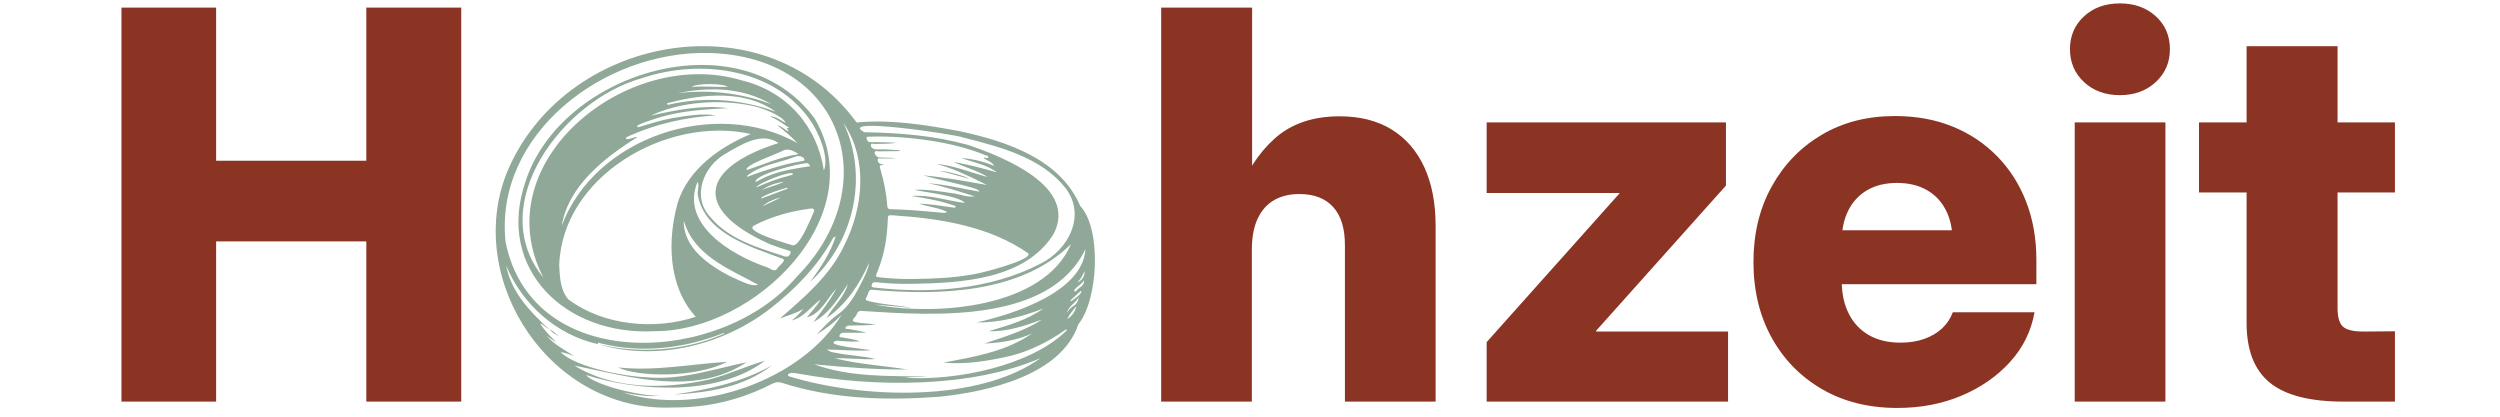
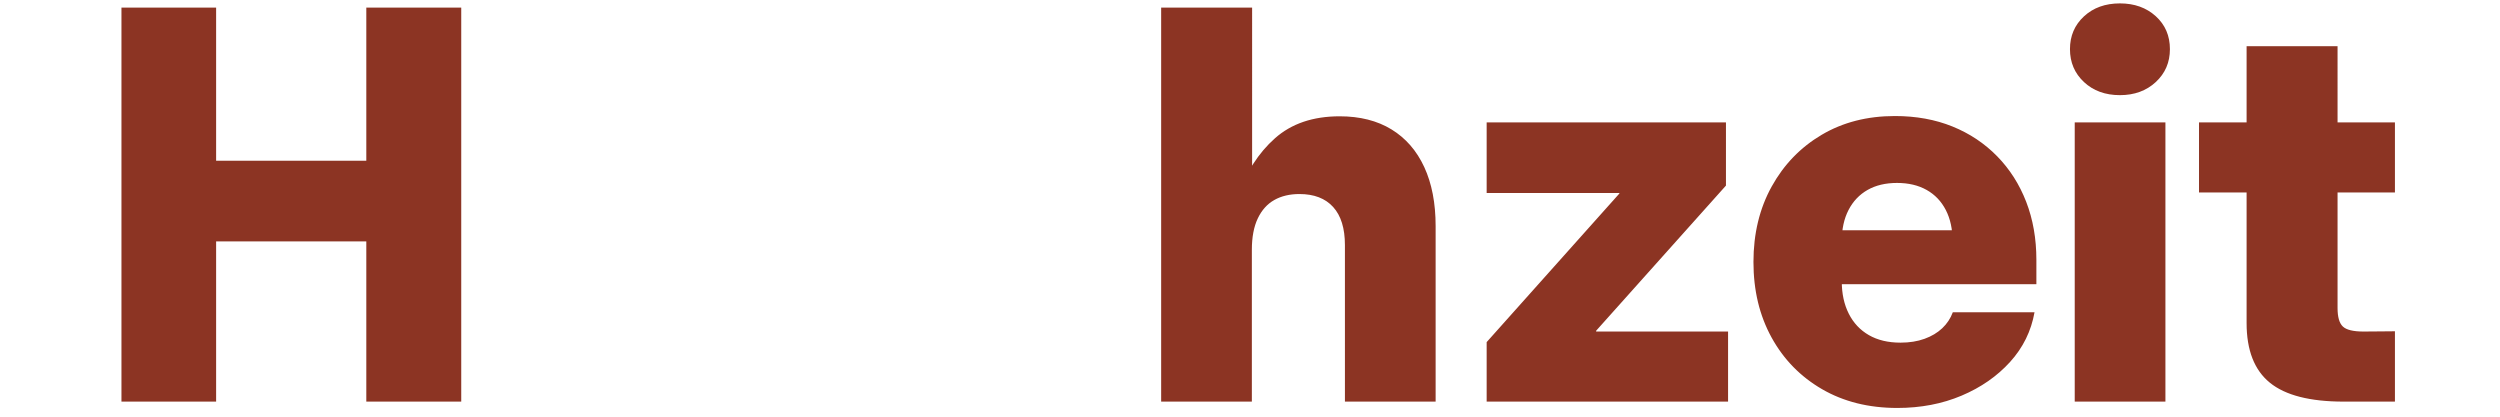
<svg xmlns="http://www.w3.org/2000/svg" xmlns:ns1="http://sodipodi.sourceforge.net/DTD/sodipodi-0.dtd" xmlns:ns2="http://www.inkscape.org/namespaces/inkscape" id="svg2" width="800" height="133.333" viewBox="0 0 800 133.333" ns1:docname="hochzeitlogosvg_2.eps">
  <defs id="defs6" />
  <g id="g8" ns2:groupmode="layer" ns2:label="ink_ext_XXXXXX" transform="matrix(1.333,0,0,-1.333,0,133.333)">
    <g id="g10" transform="scale(0.1)">
      <path d="M 518.816,36.141 V 420.809 H 879.363 V 36.141 H 1107.25 V 981.941 H 879.363 V 614.41 H 518.816 V 981.941 H 291.57 V 36.141 Z M 3019.48,476.031 c 9.52,19.887 22.74,34.598 39.67,44.117 16.92,9.524 37.02,14.282 60.3,14.282 35.12,0 62.1,-10.375 80.94,-31.102 18.82,-20.738 28.24,-51.211 28.24,-91.406 V 36.141 h 217.73 V 457.625 c 0,55.004 -9.11,102.195 -27.3,141.551 -18.2,39.355 -44.43,69.508 -78.71,90.457 -34.28,20.945 -75.75,31.418 -124.41,31.418 -63.91,0 -115.64,-17.567 -155.2,-52.684 -39.58,-35.133 -69.73,-82.105 -90.46,-140.918 h 35.55 V 981.941 H 2787.47 V 36.141 H 3005.2 V 400.496 c 0,30.469 4.76,55.641 14.28,75.535 z M 4148.41,36.141 V 204.352 h -316.75 v 1.906 l 311.67,348.484 V 706.453 H 3568.87 V 536.969 h 318.65 v -1.27 L 3568.87,178.961 V 36.141 Z m 560.5,14.281 c 46.54,19.676 85.37,46.656 116.48,80.933 31.1,34.278 50.67,74.047 58.71,119.336 h -196.14 c -5.51,-14.82 -13.97,-27.613 -25.39,-38.406 -11.43,-10.789 -25.61,-19.258 -42.53,-25.39 -16.93,-6.137 -36.18,-9.204 -57.76,-9.204 -29.63,0 -54.91,6.032 -75.86,18.09 -20.95,12.063 -37.03,29.199 -48.24,51.418 -11.22,22.215 -16.82,48.133 -16.82,77.758 v 96.484 c 0,28.774 5.39,53.637 16.18,74.586 10.79,20.946 26.03,37.024 45.71,48.243 19.67,11.207 43.26,16.82 70.77,16.82 27.51,0 51.2,-5.613 71.1,-16.82 19.88,-11.219 35.23,-27.297 46.02,-48.243 10.79,-20.949 16.18,-45.812 16.18,-74.586 l 99.03,26.028 H 4280.44 V 317.977 h 608.1 v 58.398 c 0,50.781 -8.15,97.219 -24.43,139.328 -16.3,42.106 -39.58,78.606 -69.83,109.5 -30.26,30.883 -66.01,54.688 -107.27,71.41 -41.26,16.711 -87.28,25.075 -138.06,25.075 -66.45,0 -125.05,-15.028 -175.83,-45.071 -50.79,-30.051 -90.78,-71.41 -119.98,-124.097 -29.19,-52.684 -43.79,-113.094 -43.79,-181.223 0,-68.141 14.49,-128.539 43.48,-181.227 28.98,-52.687 69.39,-94.054 121.24,-124.097 51.83,-30.043 112.03,-45.066 180.59,-45.066 56.27,0 107.69,9.836 154.25,29.516 z m 489.4,-14.281 V 706.453 H 4980.59 V 36.141 Z m -23.17,767.113 c 22.63,20.945 33.96,47.289 33.96,79.027 0,32.157 -11.33,58.5 -33.96,79.028 -22.64,20.523 -51.32,30.789 -86.01,30.789 -35.13,0 -63.9,-10.375 -86.33,-31.106 -22.43,-20.738 -33.64,-46.972 -33.64,-78.711 0,-31.738 11.21,-58.082 33.64,-79.027 22.43,-20.949 51.2,-31.422 86.33,-31.422 34.69,0 63.37,10.473 86.01,31.422 z m 103.79,-96.801 V 538.238 h 470.36 v 168.215 z m 114.25,-481.789 c 0,-65.172 18.62,-112.887 55.86,-143.141 37.24,-30.258 96.27,-45.383 177.1,-45.383 24.54,0 48.45,0 71.73,0 23.27,0 40.41,0 51.42,0 V 204.988 c -7.2,0 -18.84,-0.109 -34.91,-0.316 -16.09,-0.223 -29.63,-0.32 -40.63,-0.32 -24.55,0 -41.05,4.015 -49.51,12.062 -8.47,8.031 -12.7,22.852 -12.7,44.434 V 889.266 H 5393.18 V 224.664" style="fill:#8c3423;fill-opacity:1;fill-rule:nonzero;stroke:none" id="path12" />
-       <path d="m 1215.76,583.324 c 133.62,329.703 615.55,425.016 837.95,126.559 1.77,-2.356 3.54,-4.945 7.26,-3.293 80.85,6.926 162.52,-6.324 241.91,-21.106 113.36,-24.214 242.4,-66.988 290.26,-179.586 52.2,-55.843 43.22,-226.222 -4.63,-284.296 C 2548.6,99.836 2371.94,59.859 2255.67,47.898 2128.91,38.246 1998.49,41.969 1876.93,81.293 c -9.67,3.156 -17.23,0.82 -25.37,-3.348 C 1778.21,40.379 1700.11,21.648 1617.2,22.102 1324.5,7.625 1114.58,324.602 1215.76,583.324 Z m 1341.73,-34.101 c -58.26,73.492 -157.26,98.457 -245.37,120.929 -10.95,6.203 -307.08,50.993 -237,12.606 83.93,-1.207 167.33,-7.996 248.47,-30.309 85.59,-29.008 265.26,-100.449 205.49,-214.246 -67.86,-108.699 -220.36,-117.246 -337.67,-119.305 -30.85,-0.609 -60.08,0.7 -89.2,3.875 -6.27,0.684 -8.56,-2.21 -9.63,-6.953 -1.34,-5.965 4.1,-5.507 7.32,-5.91 133.32,-15.16 277.87,-5.168 397.95,57.344 68.12,33.84 110.22,116.644 59.64,181.969 z M 2185.04,261.664 c -28.27,2.461 -56.55,4.926 -84.82,7.387 145.91,-27.852 405.74,-8.582 470.85,145.238 -119,-118.031 -314.44,-123.965 -475.62,-109.894 -11.11,2.386 -10.25,-8.29 -14.29,-15.079 -4.58,-9.25 -4.4,-9.804 6.22,-12.359 32.13,-7.652 65.15,-9.695 97.71,-14.715 -0.02,-0.191 -0.03,-0.387 -0.05,-0.578 z m -95.72,397.434 c 20.81,-0.215 41.65,-0.168 62.41,-1.758 -17.51,-2.793 -35.07,-2.039 -52.59,-2.641 -2.95,-0.101 -7.56,2.852 -8.7,-2.445 -0.05,-11.152 14.33,-11.477 22.82,-10.504 15.75,0.797 31.3,-2.266 48.16,-1.906 -3.08,-2.942 -6.05,-2.383 -8.67,-2.418 -14.64,-0.203 -29.28,-0.149 -43.91,-0.469 -3.12,-0.07 -7.51,2.254 -9.16,-2.285 -1.3,-3.606 5.24,-11.789 9.53,-12.067 13.85,-1.382 29.24,-0.421 42.68,-2.64 -11.68,0 -24.2,0.137 -36.71,-0.106 -2.84,-0.054 -8.02,1.797 -8.08,-2.273 -1.21,-9.316 7.71,-12.023 16.15,-12.754 -11.07,-1.937 -13.44,0.297 -9.33,-12.258 8.35,-28.496 14.16,-57.457 16.1,-87.054 0.4,-6.192 3.44,-7.239 8.78,-7.434 40.93,-0.926 81.65,-4.75 122.4,-8.402 3.66,-0.286 7.47,-1.286 12.68,1.793 -22.21,10.929 -46.02,12.101 -68.03,20.023 25.9,-0.953 51.43,-5.078 77.03,-8.762 3.46,0.184 9.27,-2.797 11.36,0.766 0.64,2.211 -1.51,2.523 -2.9,2.992 -33.27,11.738 -68.5,17.926 -103.45,23.145 44.17,3.816 84.71,-11 128.44,-16.7 -14.42,17.61 -96.34,25.469 -121.53,31.645 32.56,1.539 64.83,-4.231 96.89,-9.008 15.99,-2.48 31.31,-9.355 48.18,-6.594 -37.15,11.266 -73.77,24.051 -112.06,31.34 42.01,-2.738 82.68,-13.344 124.07,-20.273 -3.79,5.472 -9.46,6.918 -14.94,8.57 -39.87,12.195 -80.25,18.93 -120.34,30.754 51.93,-4.973 102.23,-14.219 152.72,-23.312 -39.39,19.832 -78.72,39.417 -121.74,50.746 43,-3.793 82.34,-20.786 123.48,-31.493 -25.43,16.239 -55.18,22.872 -81.92,36.372 35,-6.743 69.62,-15.165 103.92,-25.29 -25.1,19.84 -56.95,23.29 -85.42,34.801 26.86,-2.554 52.93,-8.207 79.22,-19.351 -6.32,10.816 -16.36,11.945 -25.41,18.953 3.12,3.488 9.31,-3.113 10.98,1.703 1.13,3.676 -4.61,4.332 -7.57,5.535 -41.75,16.949 -85.3,27.328 -129.87,34.324 -48.54,7.489 -97.49,11.289 -146.57,9.817 -3.1,-0.621 -8.74,1.093 -8.12,-3.664 0.52,-3.953 2.33,-9.395 9.02,-9.418 z m 31.29,-325.559 c 28.58,-2.758 57.31,-3.699 77.75,-2.906 50.35,0.719 92.31,3.008 133.68,10.461 15.45,0.844 150.41,35.691 136.2,51.156 -93.4,65.121 -212.05,83.68 -324.32,91.051 -12.37,0.777 -12.29,0.469 -12.76,-11.797 -1.56,-40.563 -7.74,-80.149 -22.85,-118.391 -7.48,-18.937 -9.79,-17.441 12.3,-19.574 z m 481.4,-6.121 c -3.73,-8.988 -27.45,-21.848 -22.66,-26.191 2.25,-2.465 3.63,0.476 5.03,1.707 6.85,8.125 19.86,11.519 17.63,24.484 z m 1.19,21.73 c -3.82,-10.035 -8.87,-19.293 -16.9,-26.843 10.9,3.89 18.89,16.472 16.9,26.843 z m -8.71,-47.363 c -8.33,-7.586 -16.65,-15.168 -24.98,-22.754 0.66,-0.668 1.32,-1.336 1.98,-2.008 8.79,7.196 19.37,12.528 25.02,22.969 -0.67,0.598 -1.35,1.196 -2.02,1.793 z m -4.13,-14.207 c -7.92,-14.308 -24.84,-21.976 -29.68,-38.547 15.62,23.949 22.98,11.055 29.68,38.547 z m -6.4,-22.324 c -9.03,-10.445 -16.37,-19.695 -22.02,-30.828 9.22,4.176 19.96,18.769 22.02,30.828 z m -21.98,-57.039 c -3.54,2.199 -5.25,-0.274 -7,-1.492 -39.35,-27.442 -81.83,-48.68 -128.77,-60.739 -52.46,-11.98 -107.57,-21.347 -161.45,-16.238 73.68,13.945 150.83,26.516 213.04,70.199 -35.64,-16.425 -73.53,-22.519 -114.25,-24.328 48.45,16.551 96.3,30.254 138.22,57.61 -41.34,-15.028 -83.84,-29.493 -128.72,-28.149 46,13.625 92.25,26.617 132.03,54.574 -51.56,-19.562 -104.17,-34.172 -160.34,-33.449 87.49,19.649 255.18,73.016 261.06,176.184 -85.37,-178.168 -363.48,-159.852 -533.82,-148.809 -6.92,1.192 -12.65,0.395 -15.38,-7.656 -0.74,-5.867 -16.89,-14.973 -5.2,-18.285 16.66,-4.176 33.87,-3.465 50.72,-6.485 -19.69,-2.476 -39.5,-1.672 -59.24,-2.347 -4.7,0.175 -13.12,-0.274 -13.09,-6.168 0.22,-3.223 4.49,-1.684 6.97,-2.106 14.56,-2.496 29.13,-4.886 43.48,-9.074 -17.2,0 -34.39,0.012 -51.59,-0.016 -5.86,0.942 -13.29,-1.55 -13.57,-7.972 -0.08,-3.371 4.13,-2.739 6.48,-3.215 13.67,-2.785 27.74,-3.805 43.15,-9.313 -16.75,-1.191 -31.21,-0.546 -45.67,0.68 -5.07,0.434 -10.27,1.746 -15.15,-0.805 -22.16,-10.851 80.4,-18.875 86.98,-21.437 -34.52,-2.434 -68.98,1.152 -105.35,1.84 6.87,-6.446 13.99,-6.59 20.67,-7.828 31.33,-6.973 64.58,-6.817 95.27,-15.098 -32.5,-1.809 -64.82,2.82 -97.36,1.918 57.32,-14.672 116.52,-17.566 174.68,-26.965 -75.05,-0.433 -149.76,5.031 -224.39,12.578 86.4,-31.898 181.96,-27.613 272.96,-29.566 -17.93,-1.605 -36.02,-0.164 -54.8,-2.844 120.48,-7.691 301.87,27.496 389.43,114.801 z M 1896.25,96.191 c 172.7,-52.527 451.53,-63.641 602.12,44.579 -168.99,-72.95 -399.99,-70.114 -579.57,-37.864 -8.17,0.969 -22.27,5.469 -27.46,-2.34 -0.47,-2.875 2.67,-3.746 4.91,-4.375 z M 1296.7,223.977 c 9.97,-17.926 25.64,-31.149 39.22,-46.411 -7.75,5.43 -15.51,10.86 -23.27,16.286 17.81,-21.094 42.86,-33.387 65.7,-48.575 -10.52,3.653 -20.62,8.625 -32.67,9.418 37.39,-36.105 151.7,-58.14 204.95,-60.054 83.66,-8.023 161.08,19.277 241.54,35.964 -124.27,-82.507 -279.82,-35.187 -413.26,-7.917 93.67,-58.079 217.88,-57.376 323.51,-33.434 46.02,11.664 88.56,31.785 133.91,45.215 C 1726.41,49.496 1534,59.266 1406.85,100.066 1423.57,78.785 1522.2,51.066 1584.1,49.836 c -29.79,-1.695 -59.06,2.004 -88.18,8.051 179,-58.297 429.38,28.91 524.97,187.574 -17.47,-19.645 -38.83,-34.398 -60.69,-48.574 16.06,17.062 31.7,34.605 50.93,48.301 27.9,19.867 42.88,48.667 57.51,77.613 7.48,14.804 15.21,29.722 17.76,46.605 -23.45,-52.199 -53.93,-99.203 -102.47,-132.965 16.22,27.872 42.18,49.84 51.59,81.696 -23.19,-34.067 -44.75,-70.5 -82.93,-91.059 20.49,26.613 40.22,51.793 54.92,80.242 -20.66,-22.109 -38.02,-61.722 -70.59,-68.695 11.61,14.02 24.39,26.926 33.1,42.914 -22.98,-17.141 -39.49,-42.418 -69.19,-50.621 10.39,8.262 19.46,17.746 28.28,28.008 -17.8,-10.707 -37.68,-16.082 -56.95,-23.254 59.24,51.312 121.12,103.91 154.48,175.363 45.72,90.945 57.79,206.145 -1.86,294.098 61.03,-128.473 25.51,-285.477 -79.6,-381.324 24.15,33.57 47.79,67.394 61.13,108.902 -6.19,-2.023 -7.42,-5.309 -8.89,-8.254 -35.6,-64.297 -88.56,-117.937 -146.54,-163.605 -113.59,-88.957 -274.44,-129.422 -415.49,-86.618 0.01,-0.043 0.01,-0.078 0.01,-0.125 -100.3,22.137 -182.14,96.641 -220.28,188.555 11.78,-63.203 57.34,-111.152 103.55,-153.242 -7.84,4.012 -13.42,11.148 -21.97,14.555 z m 138.69,-49.731 c 77.45,-18.937 158.48,-18.008 235.82,1.535 21.53,5.293 42.28,13.016 62.76,21.36 1.67,0.679 3.76,0.964 5.08,4.343 -94.62,-37.527 -198.84,-50.796 -298.39,-25.144 -1.95,0.48 -5.77,3.558 -5.27,-2.094 z m 476.59,160.852 C 2127.81,553.066 2023.92,865.273 1701.99,873.027 1449.06,879.16 1186.28,677.824 1213.65,419.492 1277.8,99.312 1732.37,123.68 1911.98,335.098 Z M 1319.39,209.055 c -0.24,0.113 -0.48,0.246 -0.72,0.367 0.19,-0.172 0.38,-0.344 0.56,-0.512 z m 164.27,-90.84 c 48.39,-23.375 184.92,-25.703 262.24,13.488 -87.74,-5.523 -174.21,-23.113 -262.24,-13.488 z m 370.01,5.219 c -72.88,-41.387 -153.5,-58.211 -235.59,-70.403 84.35,5.004 166.35,17.492 235.59,70.403 z m -510.52,68.461 c -8.28,5.043 -13.38,14.199 -23.49,16.894 6.8,-6.945 14.89,-12.25 23.49,-16.894 z m -23.49,16.894 c -0.09,0.09 -0.18,0.172 -0.27,0.266 0,0 -0.16,-0.145 -0.15,-0.141 0.15,-0.035 0.28,-0.086 0.42,-0.125 z m 636.09,506.883 c 138.37,-234.434 -143.84,-511.195 -383.96,-510.469 -213.22,-11.801 -381.56,148.43 -310.93,357.219 83.67,265.344 515.3,397.012 694.89,153.25 z m -7.92,-237.965 c 1.86,7.981 15.04,24.133 -2.72,21.762 -45.79,-6.098 -93.2,-18.614 -135.16,-40.735 -24.99,-14.246 81.1,-43.421 92.04,-47.129 16.07,-5.488 39.48,53.532 45.84,66.102 z m -55.69,206.981 c 1.5,4.105 -3.07,4.582 -3.05,7.406 1.15,2.574 3.49,-1.66 5,1.715 -14.72,9.539 -29.19,20.187 -45.87,27.402 15.07,-0.273 25.71,-10.109 38.2,-16.254 -7.79,18.25 -59.67,37.195 -80.27,41.184 -77.74,16.558 -172.15,10.433 -243.99,-23.489 61.32,13.496 122.67,26.227 185.93,17.934 -51.09,-2.59 -110.35,-5.758 -162.73,-21.563 -5.21,-1.648 -61.19,-18.187 -55.29,-22.632 1.02,-2.477 4.33,-0.926 6.58,-0.258 25.39,7.523 50.62,15.558 76.75,20.535 34.14,5.004 70.73,12.422 104.49,6.5 -72.51,-4.371 -143.1,-20.266 -208.95,-49.828 -2.3,-1.453 -7.33,-2.668 -6.37,-6.098 2.14,-4.328 21.35,4.914 28.09,4.106 -79.62,-49.45 -166.45,-117.582 -182.05,-212.731 78.87,211.156 366.78,309.485 565.83,198.051 -14.57,15.398 -30.64,29.027 -48.99,43.078 11.36,-3.109 18.31,-10.144 26.69,-15.058 z m -265.8,91.949 c 77.53,9.176 152.74,0.324 225.65,-26.629 -71.13,40.871 -147.34,41.953 -225.65,26.629 z m 120.93,15.011 c -11.34,8.942 -74.69,9.04 -87.02,0.004 29.01,2.25 58.01,-0.695 87.02,-0.004 z m -142.03,-38.347 c -6.46,-0.051 -4.68,-5.86 0.77,-4.113 87.1,19.796 172.98,13.027 256.05,-17.032 -72.88,52.266 -174.04,43.125 -256.82,21.145 z m 274.62,-114.465 c -10.87,-6.879 -96.52,-36.02 -86.7,-46.672 38.6,12.539 79.58,31.43 121.63,37.649 0.15,0.695 0.3,1.39 0.44,2.085 -11.06,5.211 -20.6,13.243 -35.37,6.938 z m 29.61,-14.68 c -38.65,-15.097 -84.05,-19.531 -116.59,-46.457 0.28,-0.636 0.56,-1.277 0.84,-1.918 41.99,15.559 84.2,29.598 128.56,37.235 3.27,0.652 8.81,0.293 8.88,3.687 -1.11,8.383 -14.72,10.555 -21.69,7.453 z m -96.06,-59.058 c 1.59,-2.922 6.68,1.195 9.8,2.84 37.97,21.039 80.05,26.902 122.01,33.398 -2.88,4.316 -4.89,8.121 -10.87,7.168 -22.24,-2.484 -114.81,-25.141 -120.94,-43.406 z m 77.3,-17.707 c -0.34,0.843 -0.69,1.687 -1.03,2.531 -21.37,-6.488 -42.78,-12.863 -62.34,-23.809 0.31,-0.75 0.61,-1.496 0.92,-2.246 20.82,7.844 41.63,15.684 62.45,23.524 z m -60.06,-42.524 c 14.51,7.672 29.75,13.899 44.34,21.406 -16.37,-3.976 -31.82,-9.785 -44.34,-21.406 z m 51.27,59.055 c -19.76,-2.512 -37.88,-8.984 -53.79,-20.742 17.04,9.133 36.7,11.758 53.79,20.742 z m 14.52,15.004 c 2.3,1.027 6.89,1.156 7.08,4.207 -3.84,9.168 -86.19,-23.516 -87.66,-32.715 26.47,11.871 52.25,21.641 80.58,28.508 z m 1.46,-185.094 c 0.95,4.445 -3.26,4.492 -5.62,5.211 -14.74,4.469 -29.34,9.281 -43.69,14.848 -187.38,83.269 -167.43,183.476 20.3,242.937 -39.99,28.156 -89.71,-3.871 -126.22,-25.004 -54.31,-30.379 -83.35,-103.961 -37.09,-153.082 43.86,-52.926 113.58,-73.019 177.22,-93.679 7.89,-2.727 13.39,0.753 15.1,8.769 z m -31.8,-38.223 c 2.39,5.887 24.3,20.196 12.09,23.719 -77.93,28.914 -185.59,60.738 -202.9,152.074 -2.11,10.5 4.49,23.032 -0.75,32.297 -42.17,-101.344 80.31,-174.906 163.6,-203.988 9.64,-1.68 19.93,-15.086 27.96,-4.102 z m -113.39,-18.484 c 16.13,-6.574 50.86,-26.984 67.1,-20.332 -69.84,38.227 -154.51,69.754 -178.28,153.863 -2.01,-63.883 59.06,-106.765 111.18,-133.531 z m -387.84,-55.98 c 84.66,-62.864 207.67,-73.969 305.39,-41.332 -66.59,72.441 -68.75,183.98 -42.92,274.945 25.04,78.578 100,132.808 175.27,163.801 -203.16,45.05 -454.2,-102.684 -460.16,-315.868 1.37,-27.324 2.77,-60.16 22.42,-81.546 z m -60.39,52.554 c -143.05,276.617 201.25,555.774 474.91,473.953 108.66,-26.027 182.19,-109.351 198.36,-216.668 13.97,32.704 -14.36,95.664 -34.99,123.797 -88.24,123.387 -265.14,144.239 -402.6,97.524 -188.78,-52.774 -378.62,-303.336 -235.68,-478.606 z m 1021.87,237.535 c -7.27,5.676 -51.43,17.809 -70.76,19.106 24.59,-6.641 47.67,-12.875 70.76,-19.106" style="fill:#8fa897;fill-opacity:1;fill-rule:nonzero;stroke:none" id="path14" />
    </g>
  </g>
</svg>